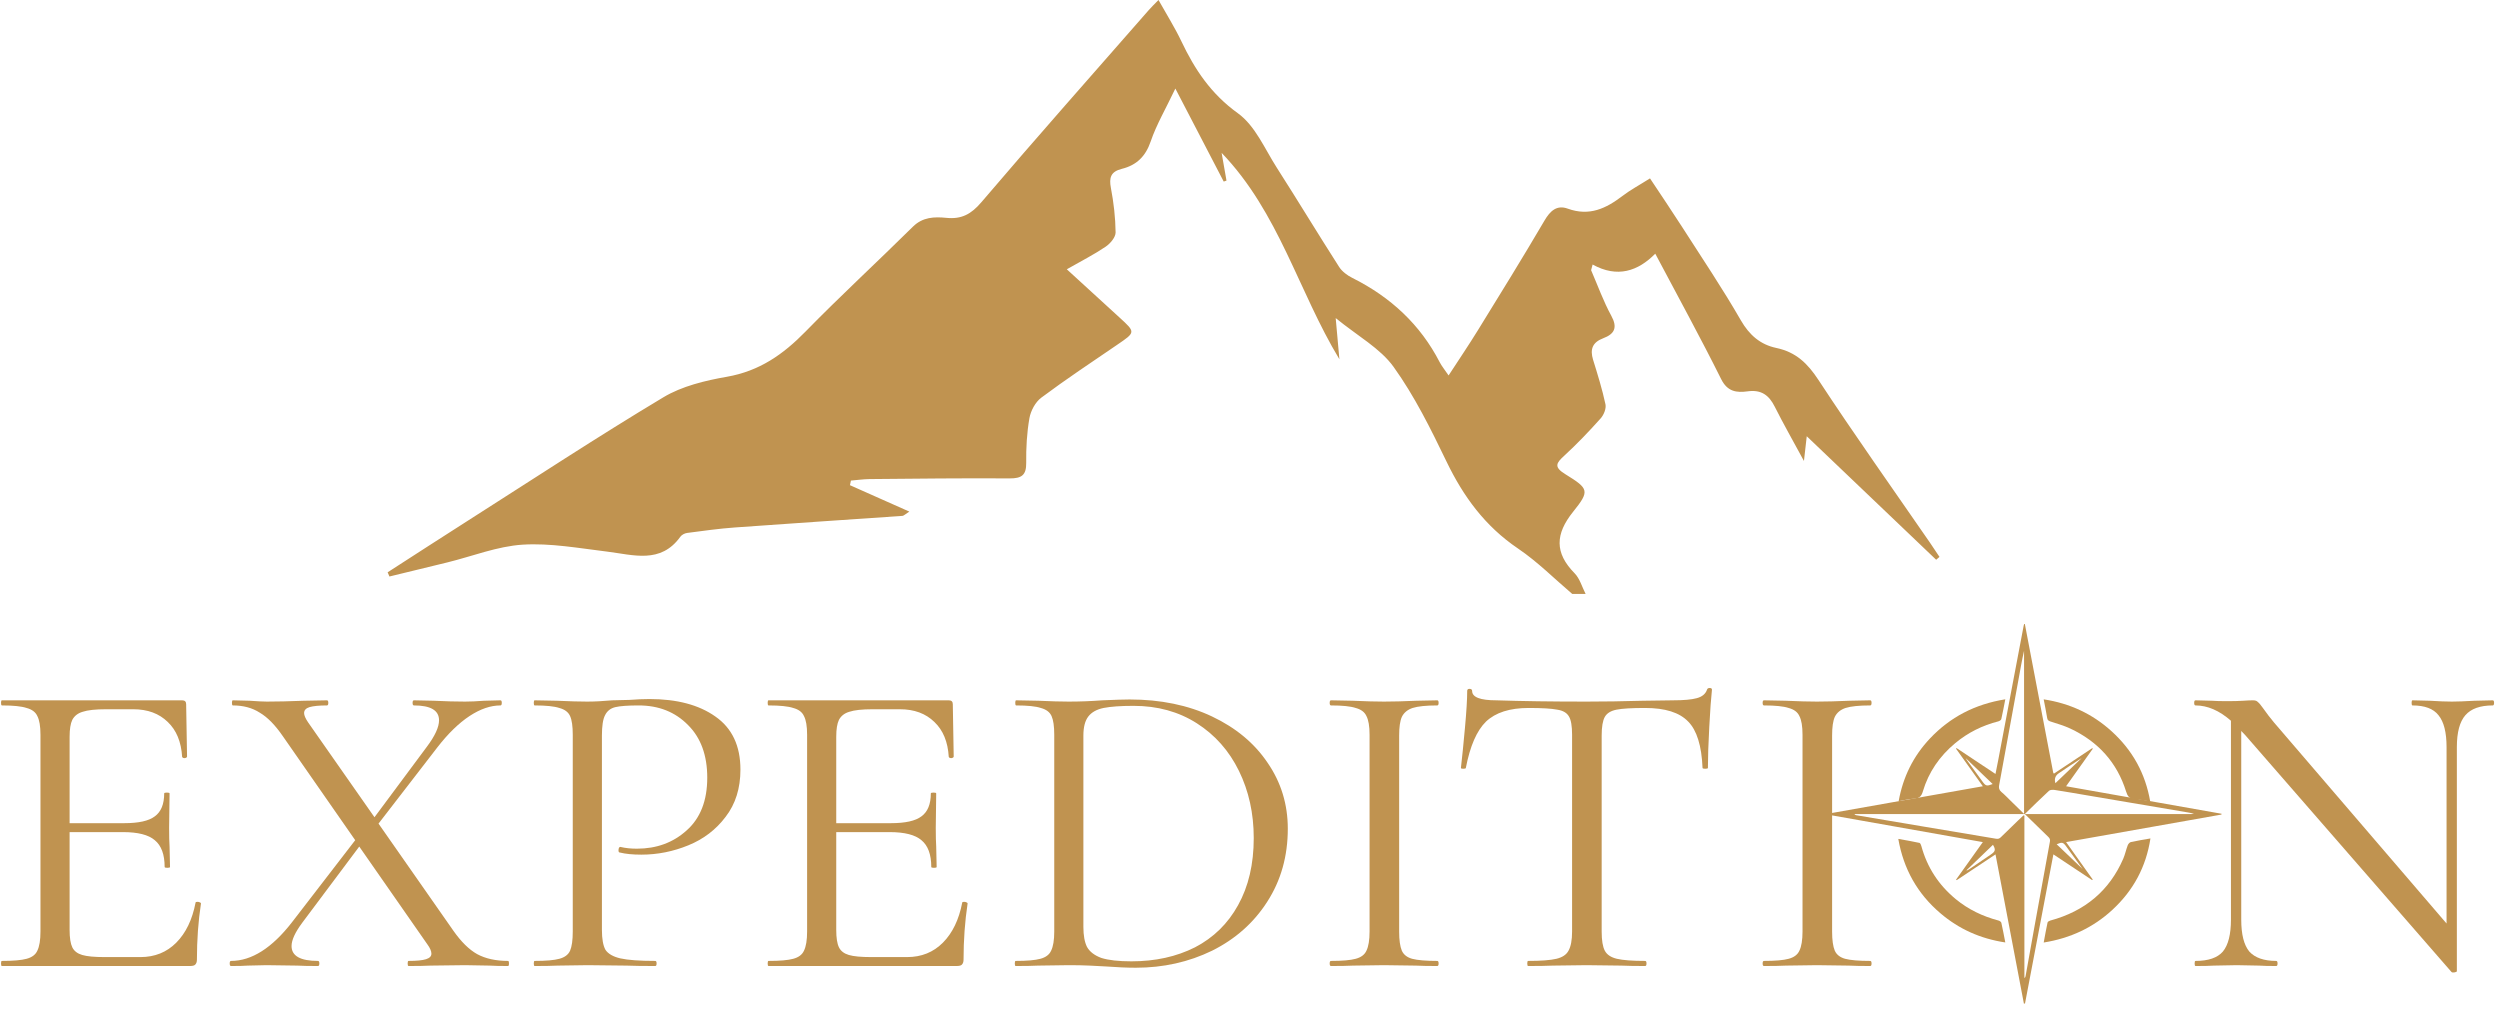
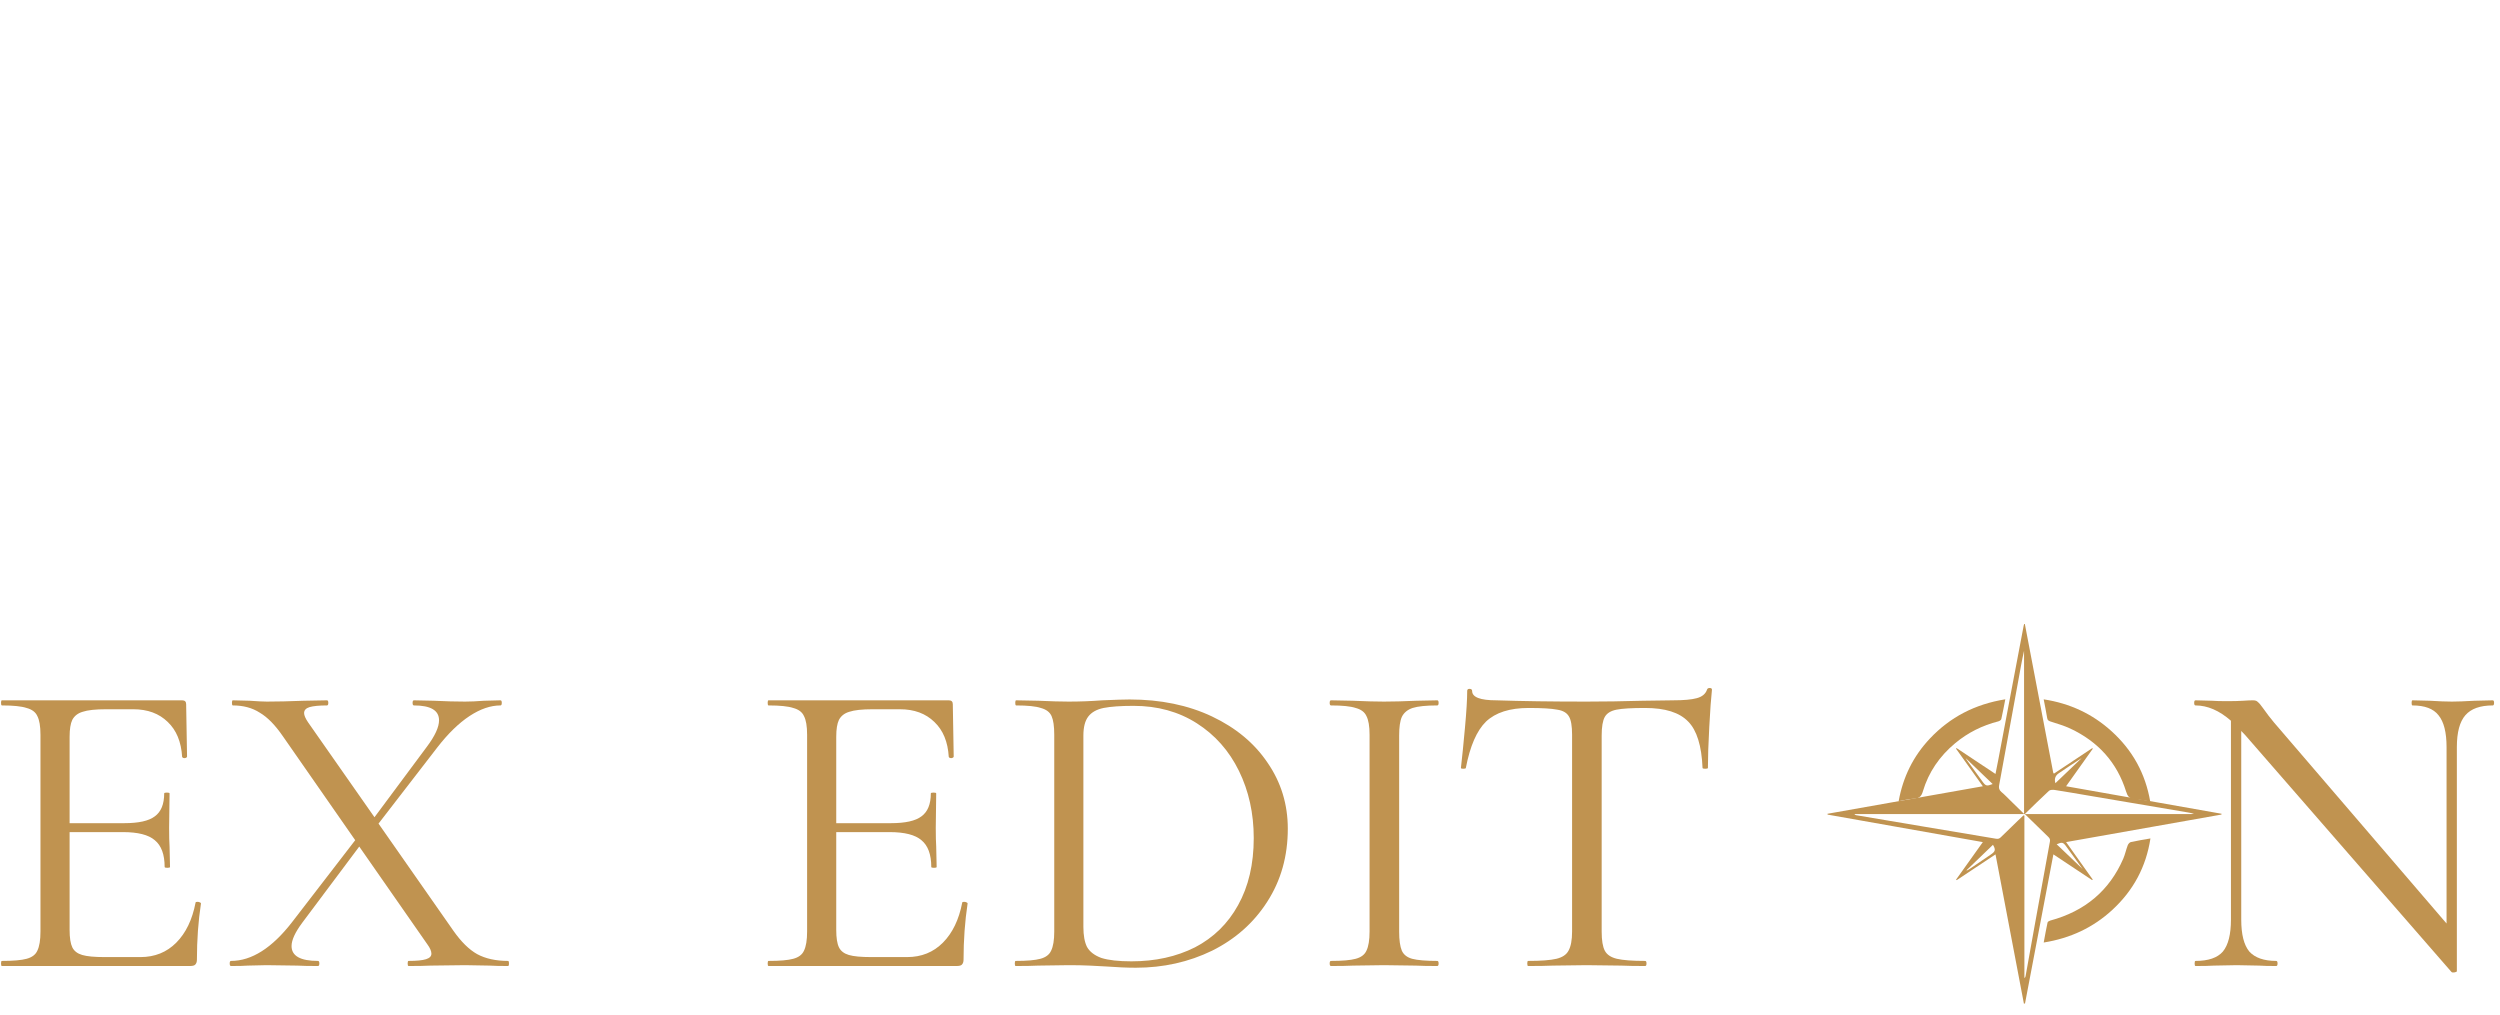
<svg xmlns="http://www.w3.org/2000/svg" fill="none" viewBox="0 0 133 54" height="54" width="133">
  <path fill="#C09350" d="M132.613 37.257C132.661 37.257 132.685 37.302 132.685 37.393C132.685 37.483 132.661 37.529 132.613 37.529C131.945 37.529 131.46 37.702 131.158 38.049C130.856 38.395 130.705 38.961 130.705 39.745V51.663C130.705 51.694 130.665 51.716 130.586 51.731C130.506 51.746 130.451 51.739 130.419 51.709L119.449 39.112L119.234 38.886V48.927C119.234 49.711 119.377 50.276 119.664 50.623C119.966 50.955 120.443 51.121 121.094 51.121C121.142 51.121 121.166 51.166 121.166 51.257C121.166 51.347 121.142 51.392 121.094 51.392C120.697 51.392 120.395 51.385 120.188 51.37L118.996 51.347L117.78 51.37C117.557 51.385 117.231 51.392 116.802 51.392C116.77 51.392 116.754 51.347 116.754 51.257C116.754 51.166 116.77 51.121 116.802 51.121C117.485 51.121 117.97 50.955 118.257 50.623C118.543 50.276 118.686 49.711 118.686 48.927V38.343C118.066 37.8 117.438 37.529 116.802 37.529C116.754 37.529 116.73 37.483 116.73 37.393C116.73 37.302 116.754 37.257 116.802 37.257L117.684 37.28C117.875 37.295 118.137 37.302 118.471 37.302C118.821 37.302 119.107 37.295 119.33 37.28C119.552 37.265 119.727 37.257 119.854 37.257C119.982 37.257 120.069 37.287 120.117 37.348C120.18 37.393 120.276 37.506 120.403 37.687C120.594 37.958 120.784 38.207 120.975 38.433L130.157 49.131V39.745C130.157 38.961 130.014 38.395 129.727 38.049C129.457 37.702 128.996 37.529 128.344 37.529C128.312 37.529 128.297 37.483 128.297 37.393C128.297 37.302 128.312 37.257 128.344 37.257L129.274 37.28C129.751 37.31 130.141 37.325 130.443 37.325C130.729 37.325 131.127 37.31 131.635 37.28L132.613 37.257Z" />
  <path fill="#C09350" d="M107.722 33.198C108.225 35.832 108.727 38.466 109.23 41.099C109.233 41.115 109.248 41.129 109.267 41.158C109.949 40.705 110.628 40.253 111.307 39.802C111.317 39.811 111.328 39.82 111.338 39.83C110.872 40.484 110.406 41.139 109.916 41.828C112.694 42.32 115.44 42.806 118.186 43.292C118.184 43.306 118.182 43.321 118.181 43.335C115.441 43.82 112.702 44.306 109.917 44.799C110.4 45.479 110.867 46.136 111.333 46.792C111.323 46.802 111.312 46.812 111.301 46.821C110.627 46.374 109.953 45.927 109.24 45.453C108.732 48.121 108.232 50.755 107.73 53.389C107.711 53.389 107.691 53.39 107.671 53.39C107.17 50.759 106.67 48.128 106.161 45.453C105.453 45.923 104.774 46.374 104.095 46.825C104.084 46.816 104.073 46.807 104.062 46.798C104.528 46.145 104.993 45.492 105.486 44.8C102.713 44.308 99.971 43.822 97.229 43.337C97.227 43.322 97.225 43.308 97.222 43.293C99.964 42.807 102.707 42.321 105.487 41.829C104.997 41.142 104.529 40.486 104.061 39.83C104.07 39.819 104.079 39.809 104.088 39.798C104.769 40.251 105.451 40.704 106.16 41.175C106.213 40.906 106.262 40.669 106.307 40.431C106.552 39.14 106.794 37.849 107.039 36.558C107.245 35.466 107.453 34.375 107.66 33.284C107.665 33.255 107.677 33.227 107.685 33.198C107.697 33.198 107.71 33.198 107.722 33.198L107.722 33.198ZM107.72 43.308H98.652C98.682 43.348 98.715 43.363 98.749 43.369C99.906 43.565 101.062 43.76 102.219 43.954C103.54 44.175 104.861 44.393 106.181 44.619C106.293 44.639 106.365 44.619 106.442 44.543C106.748 44.239 107.06 43.941 107.371 43.641C107.464 43.551 107.56 43.463 107.654 43.374C107.669 43.38 107.684 43.387 107.698 43.393V52.031C107.743 51.999 107.754 51.965 107.761 51.931C107.923 51.026 108.085 50.121 108.248 49.217C108.515 47.736 108.782 46.255 109.055 44.776C109.075 44.667 109.05 44.6 108.971 44.525C108.55 44.121 108.134 43.712 107.717 43.304C107.735 43.306 107.753 43.31 107.772 43.31C110.704 43.31 113.636 43.31 116.569 43.309C116.618 43.309 116.668 43.303 116.718 43.299C116.609 43.258 116.501 43.24 116.392 43.221C114.634 42.923 112.876 42.625 111.117 42.327C110.515 42.225 109.914 42.119 109.31 42.026C109.212 42.011 109.068 42.014 109.006 42.071C108.568 42.474 108.147 42.894 107.72 43.308ZM107.68 43.301V34.621C107.56 35.147 107.471 35.675 107.375 36.202C107.036 38.058 106.696 39.913 106.355 41.768C106.329 41.913 106.348 42.028 106.475 42.133C106.648 42.276 106.802 42.442 106.963 42.598C107.192 42.822 107.421 43.047 107.681 43.3L107.68 43.301ZM104.624 46.292L104.637 46.314C104.678 46.291 104.72 46.271 104.758 46.245C105.148 45.981 105.538 45.717 105.926 45.451C106.159 45.291 106.175 45.196 106.026 44.944C105.559 45.393 105.092 45.843 104.624 46.292V46.292ZM106.01 41.711C105.534 41.254 105.055 40.796 104.574 40.333C104.598 40.373 104.62 40.413 104.646 40.449C104.915 40.821 105.186 41.191 105.456 41.563C105.644 41.822 105.689 41.834 106.01 41.711ZM109.347 41.666C109.815 41.219 110.281 40.774 110.746 40.329C110.336 40.591 109.931 40.863 109.528 41.137C109.341 41.264 109.28 41.44 109.347 41.666ZM110.794 46.23C110.503 45.83 110.214 45.431 109.924 45.032C109.758 44.804 109.701 44.792 109.415 44.915C109.871 45.351 110.329 45.788 110.794 46.23Z" />
  <path fill="#C09350" d="M114.404 44.605C114.171 46.117 113.496 47.371 112.379 48.403C111.36 49.344 110.149 49.914 108.725 50.142C108.796 49.762 108.855 49.418 108.93 49.077C108.939 49.033 109.02 48.988 109.076 48.973C110.916 48.476 112.217 47.386 112.957 45.684C113.056 45.455 113.105 45.205 113.194 44.971C113.221 44.9 113.295 44.812 113.363 44.797C113.694 44.723 114.029 44.672 114.404 44.605Z" />
-   <path fill="#C09350" d="M100.989 44.629C101.393 44.702 101.756 44.763 102.116 44.842C102.161 44.852 102.199 44.949 102.217 45.013C102.523 46.138 103.132 47.08 104.048 47.835C104.713 48.383 105.477 48.749 106.319 48.972C106.378 48.987 106.459 49.041 106.471 49.091C106.547 49.422 106.607 49.756 106.682 50.138C105.353 49.939 104.216 49.424 103.236 48.591C102.003 47.544 101.269 46.23 100.989 44.628L100.989 44.629Z" />
  <path fill="#C09350" d="M108.724 37.205C110.123 37.419 111.318 37.98 112.331 38.898C113.449 39.91 114.135 41.146 114.392 42.642C114.092 42.593 113.828 42.524 113.561 42.511C113.273 42.496 113.184 42.35 113.108 42.108C112.629 40.573 111.628 39.456 110.137 38.758C109.8 38.6 109.435 38.498 109.08 38.381C108.979 38.348 108.928 38.31 108.911 38.204C108.858 37.881 108.792 37.56 108.724 37.205V37.205Z" />
  <path fill="#C09350" d="M106.682 37.203C106.607 37.581 106.547 37.921 106.469 38.257C106.457 38.306 106.373 38.36 106.313 38.376C105.455 38.594 104.687 38.979 104.017 39.537C103.185 40.229 102.6 41.081 102.297 42.101C102.226 42.337 102.129 42.467 101.86 42.485C101.585 42.504 101.314 42.569 101.009 42.62C101.24 41.337 101.785 40.228 102.676 39.285C103.745 38.152 105.069 37.462 106.682 37.203H106.682Z" />
-   <path fill="#C09350" d="M97.468 49.56C97.468 50.013 97.516 50.352 97.611 50.578C97.707 50.789 97.889 50.932 98.16 51.008C98.446 51.083 98.891 51.121 99.495 51.121C99.543 51.121 99.567 51.166 99.567 51.257C99.567 51.347 99.543 51.392 99.495 51.392C99.018 51.392 98.637 51.385 98.351 51.37L96.657 51.347L95.012 51.37C94.726 51.385 94.336 51.392 93.843 51.392C93.796 51.392 93.772 51.347 93.772 51.257C93.772 51.166 93.796 51.121 93.843 51.121C94.447 51.121 94.885 51.083 95.155 51.008C95.441 50.932 95.632 50.789 95.727 50.578C95.839 50.352 95.894 50.013 95.894 49.56V39.089C95.894 38.637 95.839 38.305 95.727 38.094C95.632 37.883 95.441 37.74 95.155 37.664C94.885 37.574 94.447 37.529 93.843 37.529C93.796 37.529 93.772 37.483 93.772 37.393C93.772 37.302 93.796 37.257 93.843 37.257L95.012 37.28C95.68 37.31 96.228 37.325 96.657 37.325C97.134 37.325 97.707 37.31 98.374 37.28L99.495 37.257C99.543 37.257 99.567 37.302 99.567 37.393C99.567 37.483 99.543 37.529 99.495 37.529C98.907 37.529 98.47 37.574 98.184 37.664C97.913 37.755 97.723 37.913 97.611 38.139C97.516 38.35 97.468 38.682 97.468 39.134V49.56Z" />
  <path fill="#C09350" d="M81.322 37.664C80.32 37.664 79.565 37.906 79.056 38.388C78.563 38.87 78.206 39.692 77.983 40.853C77.983 40.883 77.935 40.898 77.84 40.898C77.76 40.898 77.721 40.883 77.721 40.853C77.784 40.31 77.856 39.602 77.935 38.727C78.015 37.853 78.055 37.197 78.055 36.76C78.055 36.684 78.094 36.647 78.174 36.647C78.269 36.647 78.317 36.684 78.317 36.76C78.317 37.091 78.746 37.257 79.605 37.257C80.956 37.302 82.554 37.325 84.398 37.325C85.336 37.325 86.33 37.31 87.379 37.28L89.001 37.257C89.573 37.257 89.995 37.219 90.265 37.144C90.551 37.069 90.734 36.918 90.813 36.692C90.829 36.632 90.877 36.601 90.956 36.601C91.036 36.601 91.076 36.632 91.076 36.692C91.028 37.129 90.98 37.792 90.933 38.682C90.885 39.572 90.861 40.295 90.861 40.853C90.861 40.883 90.813 40.898 90.718 40.898C90.623 40.898 90.575 40.883 90.575 40.853C90.527 39.677 90.273 38.855 89.812 38.388C89.351 37.906 88.588 37.664 87.522 37.664C86.807 37.664 86.298 37.694 85.996 37.755C85.694 37.815 85.487 37.943 85.376 38.139C85.265 38.335 85.209 38.667 85.209 39.134V49.56C85.209 50.028 85.265 50.367 85.376 50.578C85.487 50.789 85.702 50.932 86.02 51.008C86.338 51.083 86.839 51.121 87.522 51.121C87.57 51.121 87.594 51.166 87.594 51.256C87.594 51.347 87.57 51.392 87.522 51.392C86.998 51.392 86.576 51.385 86.258 51.37L84.398 51.347L82.61 51.37C82.292 51.385 81.854 51.392 81.298 51.392C81.266 51.392 81.25 51.347 81.25 51.256C81.25 51.166 81.266 51.121 81.298 51.121C81.982 51.121 82.482 51.083 82.8 51.008C83.118 50.932 83.333 50.789 83.444 50.578C83.571 50.352 83.635 50.013 83.635 49.56V39.089C83.635 38.622 83.579 38.297 83.468 38.117C83.357 37.921 83.15 37.8 82.848 37.755C82.546 37.694 82.037 37.664 81.322 37.664Z" />
  <path fill="#C09350" d="M74.435 49.56C74.435 50.013 74.483 50.352 74.578 50.578C74.674 50.789 74.856 50.932 75.127 51.008C75.413 51.083 75.858 51.121 76.462 51.121C76.51 51.121 76.534 51.166 76.534 51.257C76.534 51.347 76.51 51.392 76.462 51.392C75.985 51.392 75.603 51.385 75.317 51.37L73.624 51.347L71.979 51.37C71.692 51.385 71.303 51.392 70.81 51.392C70.762 51.392 70.739 51.347 70.739 51.257C70.739 51.166 70.762 51.121 70.81 51.121C71.414 51.121 71.851 51.083 72.122 51.008C72.408 50.932 72.599 50.789 72.694 50.578C72.805 50.352 72.861 50.013 72.861 49.56V39.089C72.861 38.637 72.805 38.305 72.694 38.094C72.599 37.883 72.408 37.74 72.122 37.664C71.851 37.574 71.414 37.529 70.81 37.529C70.762 37.529 70.739 37.483 70.739 37.393C70.739 37.302 70.762 37.257 70.81 37.257L71.979 37.28C72.646 37.31 73.195 37.325 73.624 37.325C74.101 37.325 74.674 37.31 75.341 37.28L76.462 37.257C76.51 37.257 76.534 37.302 76.534 37.393C76.534 37.483 76.51 37.529 76.462 37.529C75.874 37.529 75.437 37.574 75.15 37.664C74.88 37.755 74.689 37.913 74.578 38.139C74.483 38.35 74.435 38.682 74.435 39.134V49.56Z" />
  <path fill="#C09350" d="M60.426 51.483C59.965 51.483 59.433 51.46 58.829 51.415C58.606 51.4 58.32 51.385 57.97 51.37C57.636 51.354 57.263 51.347 56.849 51.347L55.228 51.37C54.941 51.385 54.544 51.392 54.035 51.392C54.003 51.392 53.987 51.347 53.987 51.256C53.987 51.166 54.003 51.121 54.035 51.121C54.639 51.121 55.077 51.083 55.347 51.008C55.633 50.932 55.824 50.789 55.919 50.578C56.031 50.352 56.086 50.013 56.086 49.56V39.089C56.086 38.637 56.038 38.305 55.943 38.094C55.848 37.883 55.657 37.74 55.371 37.664C55.1 37.574 54.663 37.529 54.059 37.529C54.027 37.529 54.011 37.483 54.011 37.393C54.011 37.302 54.027 37.257 54.059 37.257L55.252 37.28C55.919 37.31 56.452 37.325 56.849 37.325C57.453 37.325 58.05 37.302 58.638 37.257C59.337 37.227 59.822 37.212 60.093 37.212C61.746 37.212 63.209 37.514 64.481 38.117C65.753 38.72 66.738 39.541 67.438 40.582C68.153 41.622 68.511 42.791 68.511 44.087C68.511 45.55 68.145 46.846 67.414 47.977C66.699 49.093 65.721 49.96 64.481 50.578C63.241 51.181 61.889 51.483 60.426 51.483ZM60.188 51.143C61.46 51.143 62.589 50.895 63.575 50.397C64.56 49.884 65.323 49.138 65.864 48.158C66.42 47.163 66.699 45.972 66.699 44.585C66.699 43.273 66.436 42.082 65.912 41.011C65.387 39.941 64.64 39.097 63.67 38.478C62.7 37.86 61.579 37.551 60.307 37.551C59.624 37.551 59.091 37.589 58.709 37.664C58.344 37.74 58.074 37.89 57.899 38.117C57.724 38.343 57.636 38.682 57.636 39.134V49.311C57.636 49.764 57.7 50.118 57.827 50.374C57.97 50.631 58.225 50.827 58.59 50.962C58.972 51.083 59.504 51.143 60.188 51.143Z" />
  <path fill="#C09350" d="M51.19 48.022C51.19 47.992 51.221 47.977 51.285 47.977C51.333 47.977 51.373 47.985 51.404 48C51.452 48.015 51.476 48.038 51.476 48.068C51.333 49.017 51.261 50.013 51.261 51.053C51.261 51.173 51.229 51.264 51.166 51.324C51.118 51.37 51.023 51.392 50.88 51.392H40.887C40.855 51.392 40.84 51.347 40.84 51.257C40.84 51.166 40.855 51.121 40.887 51.121C41.491 51.121 41.929 51.083 42.199 51.008C42.485 50.932 42.676 50.789 42.771 50.578C42.883 50.352 42.938 50.013 42.938 49.56V39.089C42.938 38.637 42.883 38.305 42.771 38.094C42.676 37.883 42.485 37.74 42.199 37.664C41.929 37.574 41.491 37.529 40.887 37.529C40.855 37.529 40.84 37.483 40.84 37.393C40.84 37.302 40.855 37.257 40.887 37.257H50.474C50.617 37.257 50.689 37.325 50.689 37.461L50.737 40.242C50.737 40.288 50.697 40.318 50.617 40.333C50.538 40.333 50.49 40.31 50.474 40.265C50.427 39.466 50.172 38.848 49.711 38.411C49.25 37.958 48.638 37.732 47.875 37.732H46.42C45.864 37.732 45.45 37.777 45.18 37.868C44.926 37.943 44.743 38.087 44.632 38.297C44.536 38.493 44.488 38.795 44.488 39.202V43.793H47.398C48.161 43.793 48.702 43.673 49.02 43.431C49.353 43.19 49.52 42.783 49.52 42.21C49.52 42.18 49.568 42.165 49.663 42.165C49.759 42.165 49.806 42.18 49.806 42.21L49.783 44.042C49.783 44.479 49.791 44.811 49.806 45.037L49.83 46.123C49.83 46.153 49.783 46.168 49.687 46.168C49.592 46.168 49.544 46.153 49.544 46.123C49.544 45.459 49.369 44.984 49.02 44.698C48.686 44.411 48.121 44.268 47.326 44.268H44.488V49.47C44.488 49.892 44.536 50.201 44.632 50.397C44.727 50.593 44.902 50.729 45.156 50.804C45.41 50.88 45.808 50.917 46.349 50.917H48.256C49.02 50.917 49.656 50.661 50.164 50.148C50.673 49.636 51.015 48.927 51.19 48.022Z" />
-   <path fill="#C09350" d="M32.022 49.47C32.022 49.952 32.085 50.307 32.212 50.533C32.355 50.744 32.618 50.895 32.999 50.985C33.397 51.075 34.017 51.121 34.86 51.121C34.907 51.121 34.931 51.166 34.931 51.256C34.931 51.347 34.907 51.392 34.86 51.392C34.208 51.392 33.699 51.385 33.333 51.37L31.259 51.347L29.661 51.37C29.359 51.385 28.953 51.392 28.444 51.392C28.413 51.392 28.397 51.347 28.397 51.256C28.397 51.166 28.413 51.121 28.444 51.121C29.049 51.121 29.486 51.083 29.756 51.008C30.042 50.932 30.233 50.789 30.328 50.578C30.424 50.352 30.471 50.013 30.471 49.56V39.089C30.471 38.637 30.424 38.305 30.328 38.094C30.233 37.883 30.042 37.74 29.756 37.664C29.486 37.574 29.049 37.529 28.444 37.529C28.413 37.529 28.397 37.483 28.397 37.393C28.397 37.302 28.413 37.257 28.444 37.257L29.637 37.28C30.305 37.31 30.837 37.325 31.235 37.325C31.632 37.325 32.077 37.302 32.57 37.257C32.761 37.257 33.063 37.25 33.476 37.235C33.89 37.204 34.248 37.189 34.55 37.189C36.012 37.189 37.181 37.498 38.055 38.117C38.946 38.735 39.391 39.677 39.391 40.944C39.391 41.939 39.128 42.776 38.604 43.454C38.095 44.132 37.435 44.638 36.624 44.969C35.813 45.301 34.979 45.467 34.12 45.467C33.659 45.467 33.278 45.429 32.976 45.354C32.928 45.354 32.904 45.316 32.904 45.241C32.904 45.195 32.912 45.15 32.928 45.105C32.96 45.06 32.992 45.045 33.023 45.06C33.278 45.12 33.564 45.15 33.882 45.15C34.931 45.15 35.813 44.826 36.529 44.178C37.26 43.529 37.626 42.594 37.626 41.373C37.626 40.182 37.284 39.247 36.6 38.569C35.917 37.875 35.042 37.529 33.977 37.529C33.405 37.529 32.992 37.559 32.737 37.619C32.483 37.679 32.3 37.823 32.189 38.049C32.077 38.26 32.022 38.622 32.022 39.134V49.47Z" />
  <path fill="#C09350" d="M27.029 51.121C27.061 51.121 27.077 51.166 27.077 51.257C27.077 51.347 27.061 51.392 27.029 51.392C26.616 51.392 26.29 51.385 26.051 51.37L24.74 51.347L22.903 51.37C22.617 51.385 22.228 51.392 21.735 51.392C21.703 51.392 21.687 51.347 21.687 51.257C21.687 51.166 21.703 51.121 21.735 51.121C22.164 51.121 22.474 51.091 22.665 51.03C22.856 50.97 22.951 50.872 22.951 50.736C22.951 50.601 22.88 50.435 22.736 50.239L19.112 45.037L16.083 49.085C15.701 49.598 15.511 50.013 15.511 50.329C15.511 50.857 15.979 51.121 16.918 51.121C16.965 51.121 16.989 51.166 16.989 51.257C16.989 51.347 16.965 51.392 16.918 51.392C16.441 51.392 16.075 51.385 15.821 51.37L14.175 51.347L13.173 51.37C12.998 51.385 12.704 51.392 12.291 51.392C12.243 51.392 12.22 51.347 12.22 51.257C12.22 51.166 12.243 51.121 12.291 51.121C13.388 51.121 14.469 50.435 15.534 49.063L18.897 44.698L15.057 39.18C14.644 38.577 14.231 38.154 13.817 37.913C13.42 37.657 12.943 37.529 12.386 37.529C12.355 37.529 12.339 37.483 12.339 37.393C12.339 37.302 12.355 37.257 12.386 37.257L13.293 37.28C13.706 37.31 14.008 37.325 14.199 37.325C14.739 37.325 15.391 37.31 16.154 37.28L17.395 37.257C17.442 37.257 17.466 37.302 17.466 37.393C17.466 37.483 17.442 37.529 17.395 37.529C16.981 37.529 16.671 37.559 16.465 37.619C16.274 37.679 16.178 37.785 16.178 37.936C16.178 38.056 16.25 38.222 16.393 38.433L19.922 43.477L22.713 39.722C23.142 39.149 23.357 38.682 23.357 38.32C23.357 37.792 22.911 37.529 22.021 37.529C21.973 37.529 21.95 37.483 21.95 37.393C21.95 37.302 21.973 37.257 22.021 37.257L23.094 37.28C23.698 37.31 24.247 37.325 24.74 37.325C25.026 37.325 25.36 37.31 25.741 37.28L26.624 37.257C26.672 37.257 26.695 37.302 26.695 37.393C26.695 37.483 26.672 37.529 26.624 37.529C26.099 37.529 25.551 37.717 24.978 38.094C24.406 38.471 23.834 39.029 23.261 39.768L20.137 43.816L24.12 49.515C24.533 50.103 24.954 50.518 25.384 50.759C25.829 51 26.377 51.121 27.029 51.121Z" />
  <path fill="#C09350" d="M10.404 48.022C10.404 47.992 10.436 47.977 10.5 47.977C10.547 47.977 10.587 47.985 10.619 48C10.667 48.015 10.691 48.038 10.691 48.068C10.547 49.017 10.476 50.013 10.476 51.053C10.476 51.173 10.444 51.264 10.38 51.324C10.333 51.37 10.237 51.392 10.094 51.392H0.102C0.07 51.392 0.054 51.347 0.054 51.257C0.054 51.166 0.07 51.121 0.102 51.121C0.706 51.121 1.143 51.083 1.414 51.008C1.7 50.932 1.891 50.789 1.986 50.578C2.097 50.352 2.153 50.013 2.153 49.56V39.089C2.153 38.637 2.097 38.305 1.986 38.094C1.891 37.883 1.7 37.74 1.414 37.664C1.143 37.574 0.706 37.529 0.102 37.529C0.07 37.529 0.054 37.483 0.054 37.393C0.054 37.302 0.07 37.257 0.102 37.257H9.689C9.832 37.257 9.903 37.325 9.903 37.461L9.951 40.242C9.951 40.288 9.911 40.318 9.832 40.333C9.752 40.333 9.705 40.31 9.689 40.265C9.641 39.466 9.387 38.848 8.926 38.411C8.465 37.958 7.853 37.732 7.089 37.732H5.635C5.078 37.732 4.665 37.777 4.395 37.868C4.14 37.943 3.957 38.087 3.846 38.297C3.751 38.493 3.703 38.795 3.703 39.202V43.793H6.612C7.376 43.793 7.916 43.673 8.234 43.431C8.568 43.19 8.735 42.783 8.735 42.21C8.735 42.18 8.783 42.165 8.878 42.165C8.973 42.165 9.021 42.18 9.021 42.21L8.997 44.042C8.997 44.479 9.005 44.811 9.021 45.037L9.045 46.123C9.045 46.153 8.997 46.168 8.902 46.168C8.806 46.168 8.759 46.153 8.759 46.123C8.759 45.459 8.584 44.984 8.234 44.698C7.9 44.411 7.336 44.268 6.541 44.268H3.703V49.47C3.703 49.892 3.751 50.201 3.846 50.397C3.941 50.593 4.116 50.729 4.371 50.804C4.625 50.88 5.023 50.917 5.563 50.917H7.471C8.234 50.917 8.87 50.661 9.379 50.148C9.888 49.636 10.229 48.927 10.404 48.022Z" />
-   <path fill="#C09350" d="M83.652 31.605C82.693 30.79 81.801 29.887 80.76 29.183C78.998 27.992 77.849 26.409 76.955 24.556C76.12 22.826 75.258 21.077 74.139 19.518C73.43 18.531 72.226 17.875 71.059 16.922C71.143 17.858 71.2 18.485 71.256 19.113C69.066 15.485 68.043 11.313 64.99 8.132C65.077 8.623 65.164 9.116 65.249 9.607C65.199 9.624 65.151 9.641 65.102 9.66C64.284 8.089 63.469 6.518 62.529 4.711C62.006 5.81 61.52 6.636 61.218 7.521C60.949 8.31 60.477 8.785 59.683 8.982C59.091 9.129 58.995 9.451 59.1 10C59.248 10.779 59.341 11.576 59.35 12.367C59.351 12.622 59.068 12.957 58.819 13.125C58.204 13.541 57.534 13.882 56.754 14.326C57.759 15.245 58.662 16.07 59.562 16.895C60.421 17.68 60.415 17.674 59.433 18.343C58.078 19.267 56.711 20.175 55.399 21.154C55.08 21.392 54.837 21.851 54.766 22.243C54.628 23.025 54.585 23.832 54.594 24.63C54.601 25.271 54.358 25.456 53.709 25.451C51.227 25.434 48.745 25.465 46.262 25.487C45.931 25.491 45.601 25.54 45.269 25.567L45.218 25.812C46.234 26.264 47.25 26.716 48.377 27.217C48.142 27.366 48.078 27.441 48.009 27.445C45.039 27.652 42.067 27.845 39.099 28.061C38.248 28.122 37.4 28.242 36.552 28.353C36.423 28.37 36.265 28.454 36.194 28.555C35.143 30.015 33.694 29.517 32.285 29.344C30.795 29.163 29.284 28.884 27.805 28.976C26.456 29.062 25.137 29.591 23.804 29.919C22.775 30.172 21.747 30.421 20.718 30.67C20.686 30.595 20.654 30.521 20.623 30.446C22.059 29.52 23.493 28.59 24.935 27.672C28.378 25.479 31.791 23.235 35.295 21.134C36.278 20.545 37.508 20.247 38.666 20.045C40.405 19.742 41.671 18.849 42.845 17.648C44.707 15.743 46.672 13.933 48.567 12.059C49.09 11.542 49.709 11.527 50.349 11.59C51.156 11.671 51.668 11.392 52.204 10.764C55.135 7.324 58.137 3.939 61.114 0.537C61.243 0.388 61.387 0.252 61.632 0C62.07 0.782 62.502 1.467 62.846 2.19C63.557 3.688 64.417 4.99 65.855 6.025C66.779 6.691 67.283 7.918 67.926 8.922C69.047 10.673 70.121 12.451 71.242 14.201C71.398 14.444 71.676 14.652 71.944 14.785C73.989 15.807 75.561 17.271 76.592 19.27C76.696 19.472 76.845 19.65 77.065 19.974C77.613 19.132 78.139 18.356 78.629 17.561C79.822 15.627 81.017 13.695 82.166 11.736C82.469 11.219 82.822 10.887 83.407 11.101C84.558 11.518 85.443 11.089 86.312 10.427C86.739 10.101 87.223 9.843 87.78 9.49C88.369 10.379 88.934 11.21 89.477 12.057C90.537 13.71 91.637 15.345 92.614 17.042C93.062 17.821 93.649 18.331 94.491 18.509C95.555 18.733 96.167 19.339 96.74 20.211C98.656 23.131 100.685 25.985 102.669 28.863C102.843 29.117 103.011 29.372 103.181 29.627C103.123 29.678 103.063 29.727 103.004 29.779C100.749 27.626 98.492 25.472 96.119 23.208C96.066 23.671 96.034 23.962 95.97 24.524C95.374 23.423 94.871 22.542 94.417 21.637C94.114 21.031 93.709 20.718 92.977 20.819C92.385 20.901 91.899 20.839 91.566 20.169C90.479 17.985 89.303 15.844 88.06 13.496C87.138 14.429 86.044 14.8 84.727 14.073L84.647 14.374C85 15.187 85.299 16.027 85.723 16.803C86.062 17.424 85.899 17.766 85.291 17.995C84.713 18.213 84.583 18.587 84.751 19.137C84.995 19.922 85.239 20.709 85.411 21.508C85.459 21.734 85.324 22.068 85.158 22.255C84.546 22.939 83.911 23.608 83.232 24.231C82.796 24.63 82.638 24.837 83.28 25.23C84.525 25.999 84.588 26.11 83.689 27.227C82.739 28.412 82.698 29.407 83.767 30.496C84.049 30.783 84.163 31.225 84.354 31.596H83.645L83.652 31.605Z" />
</svg>